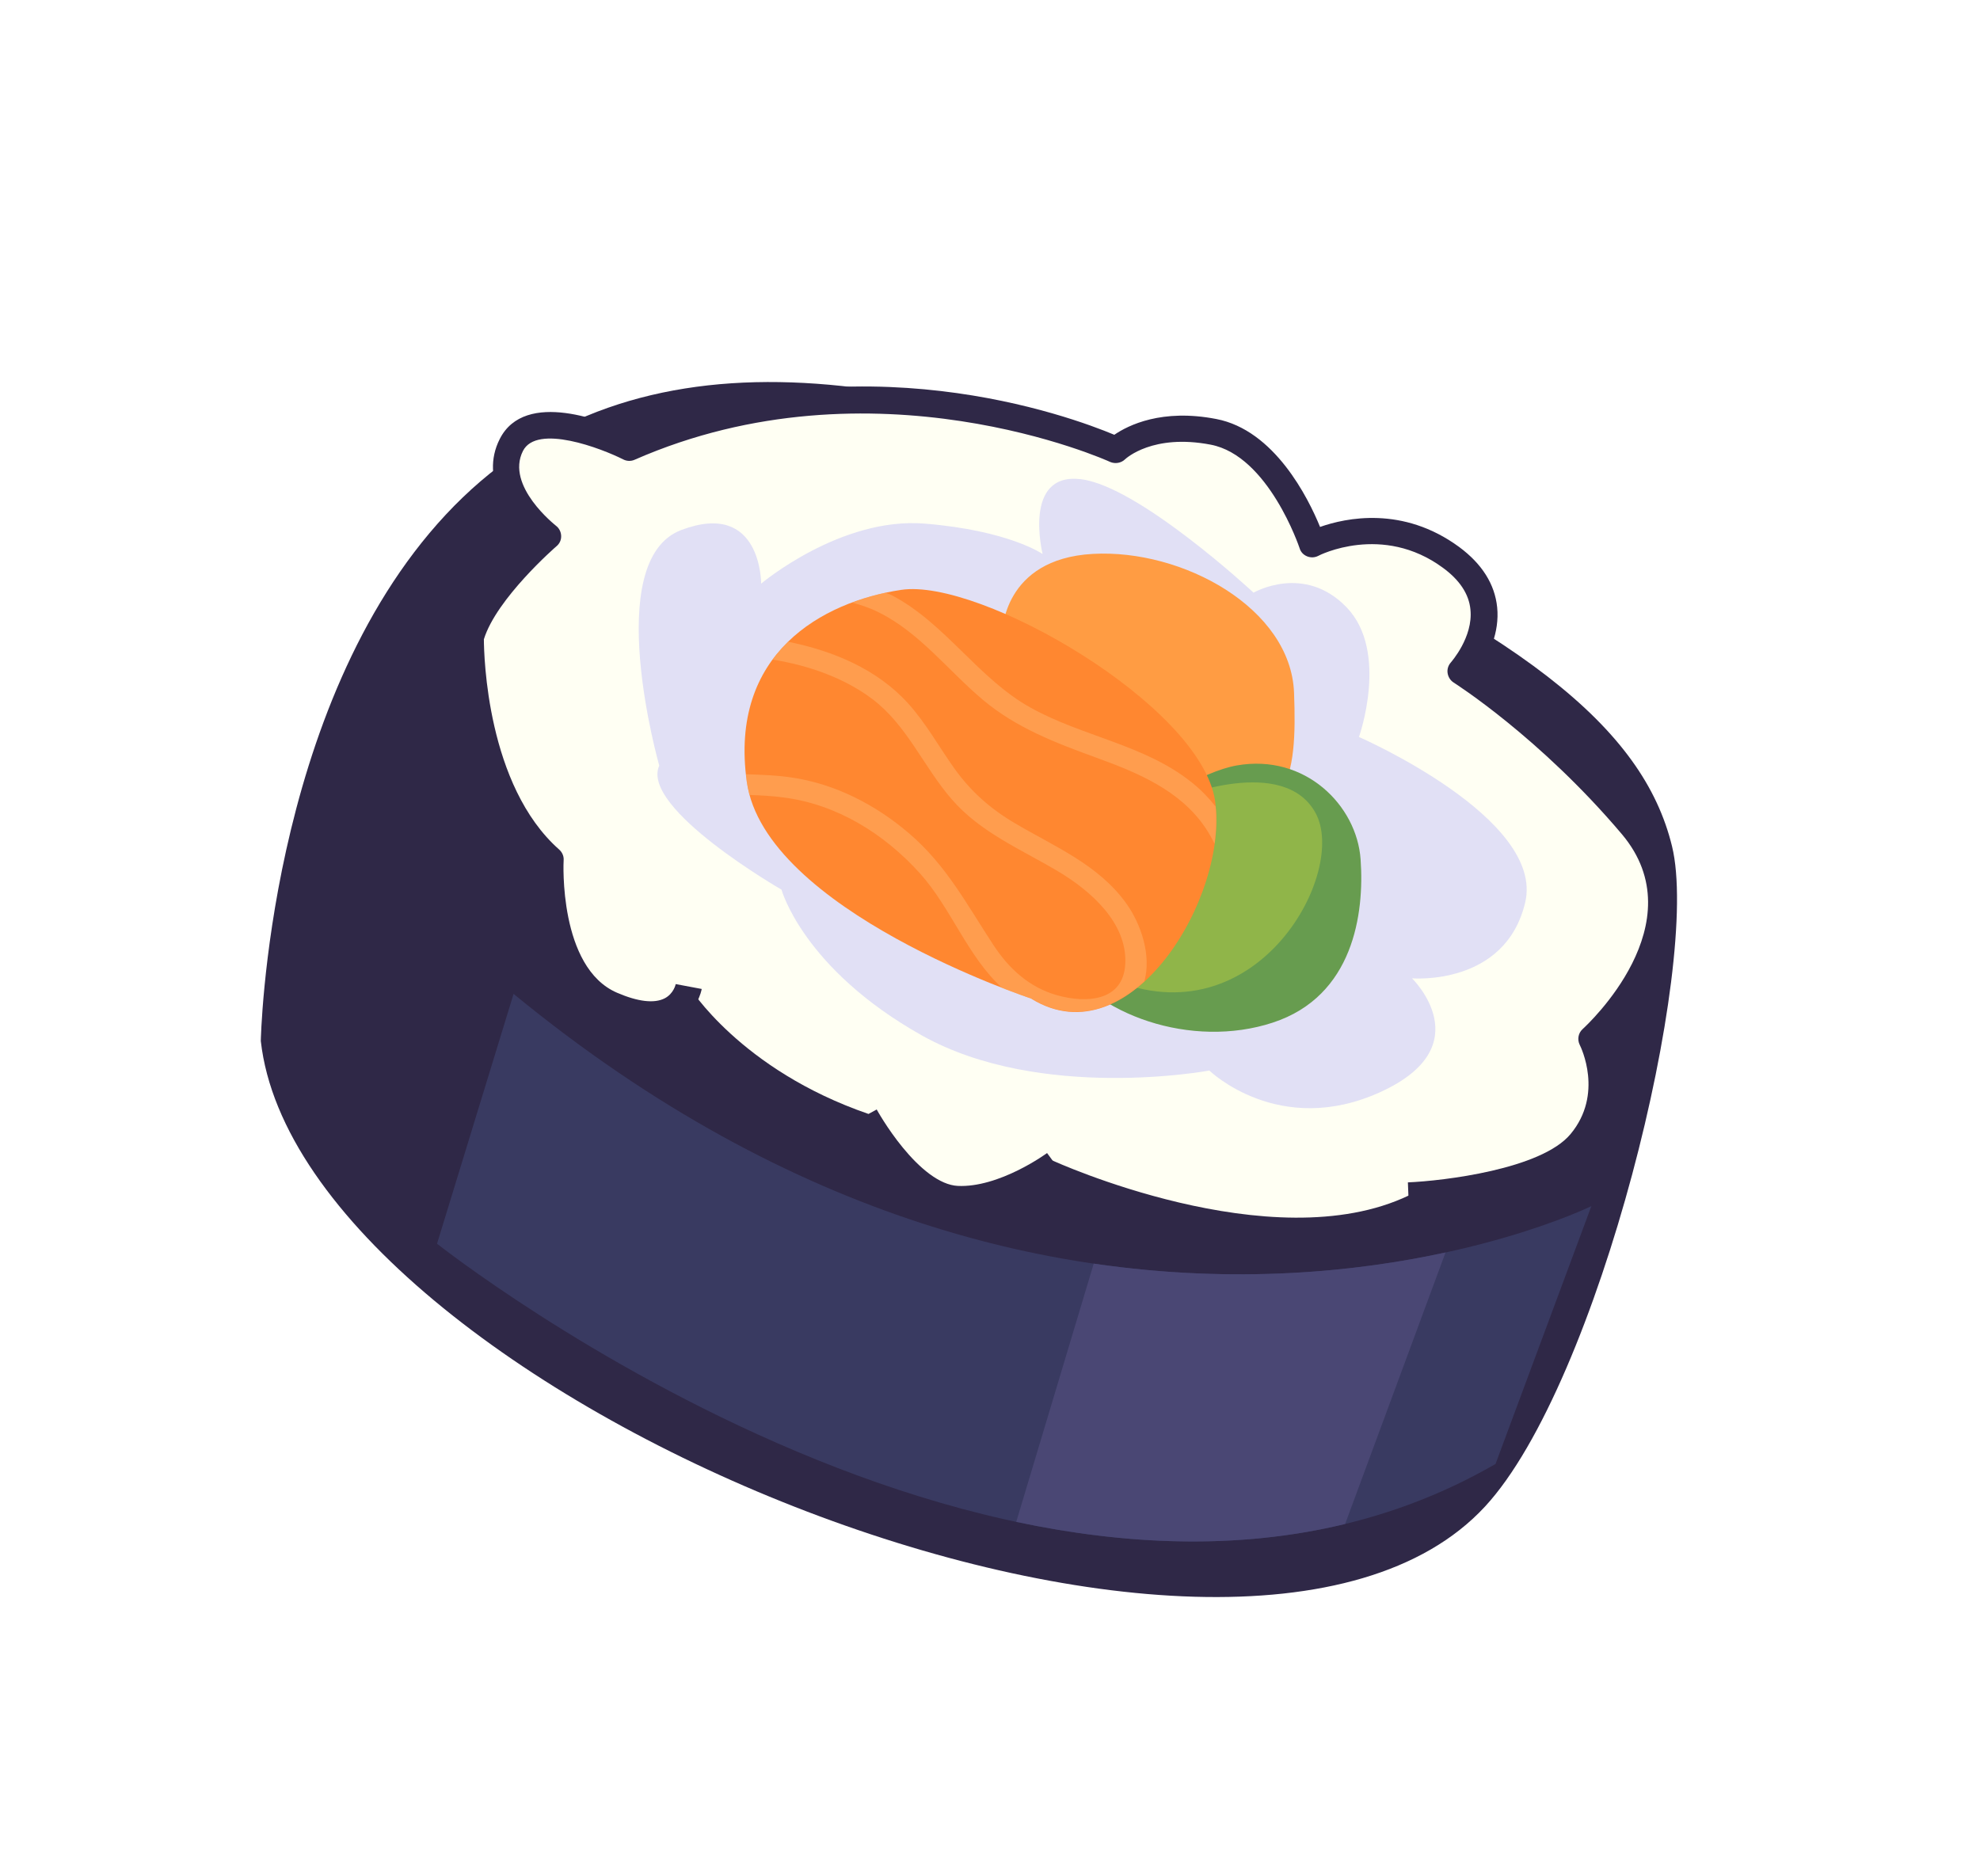
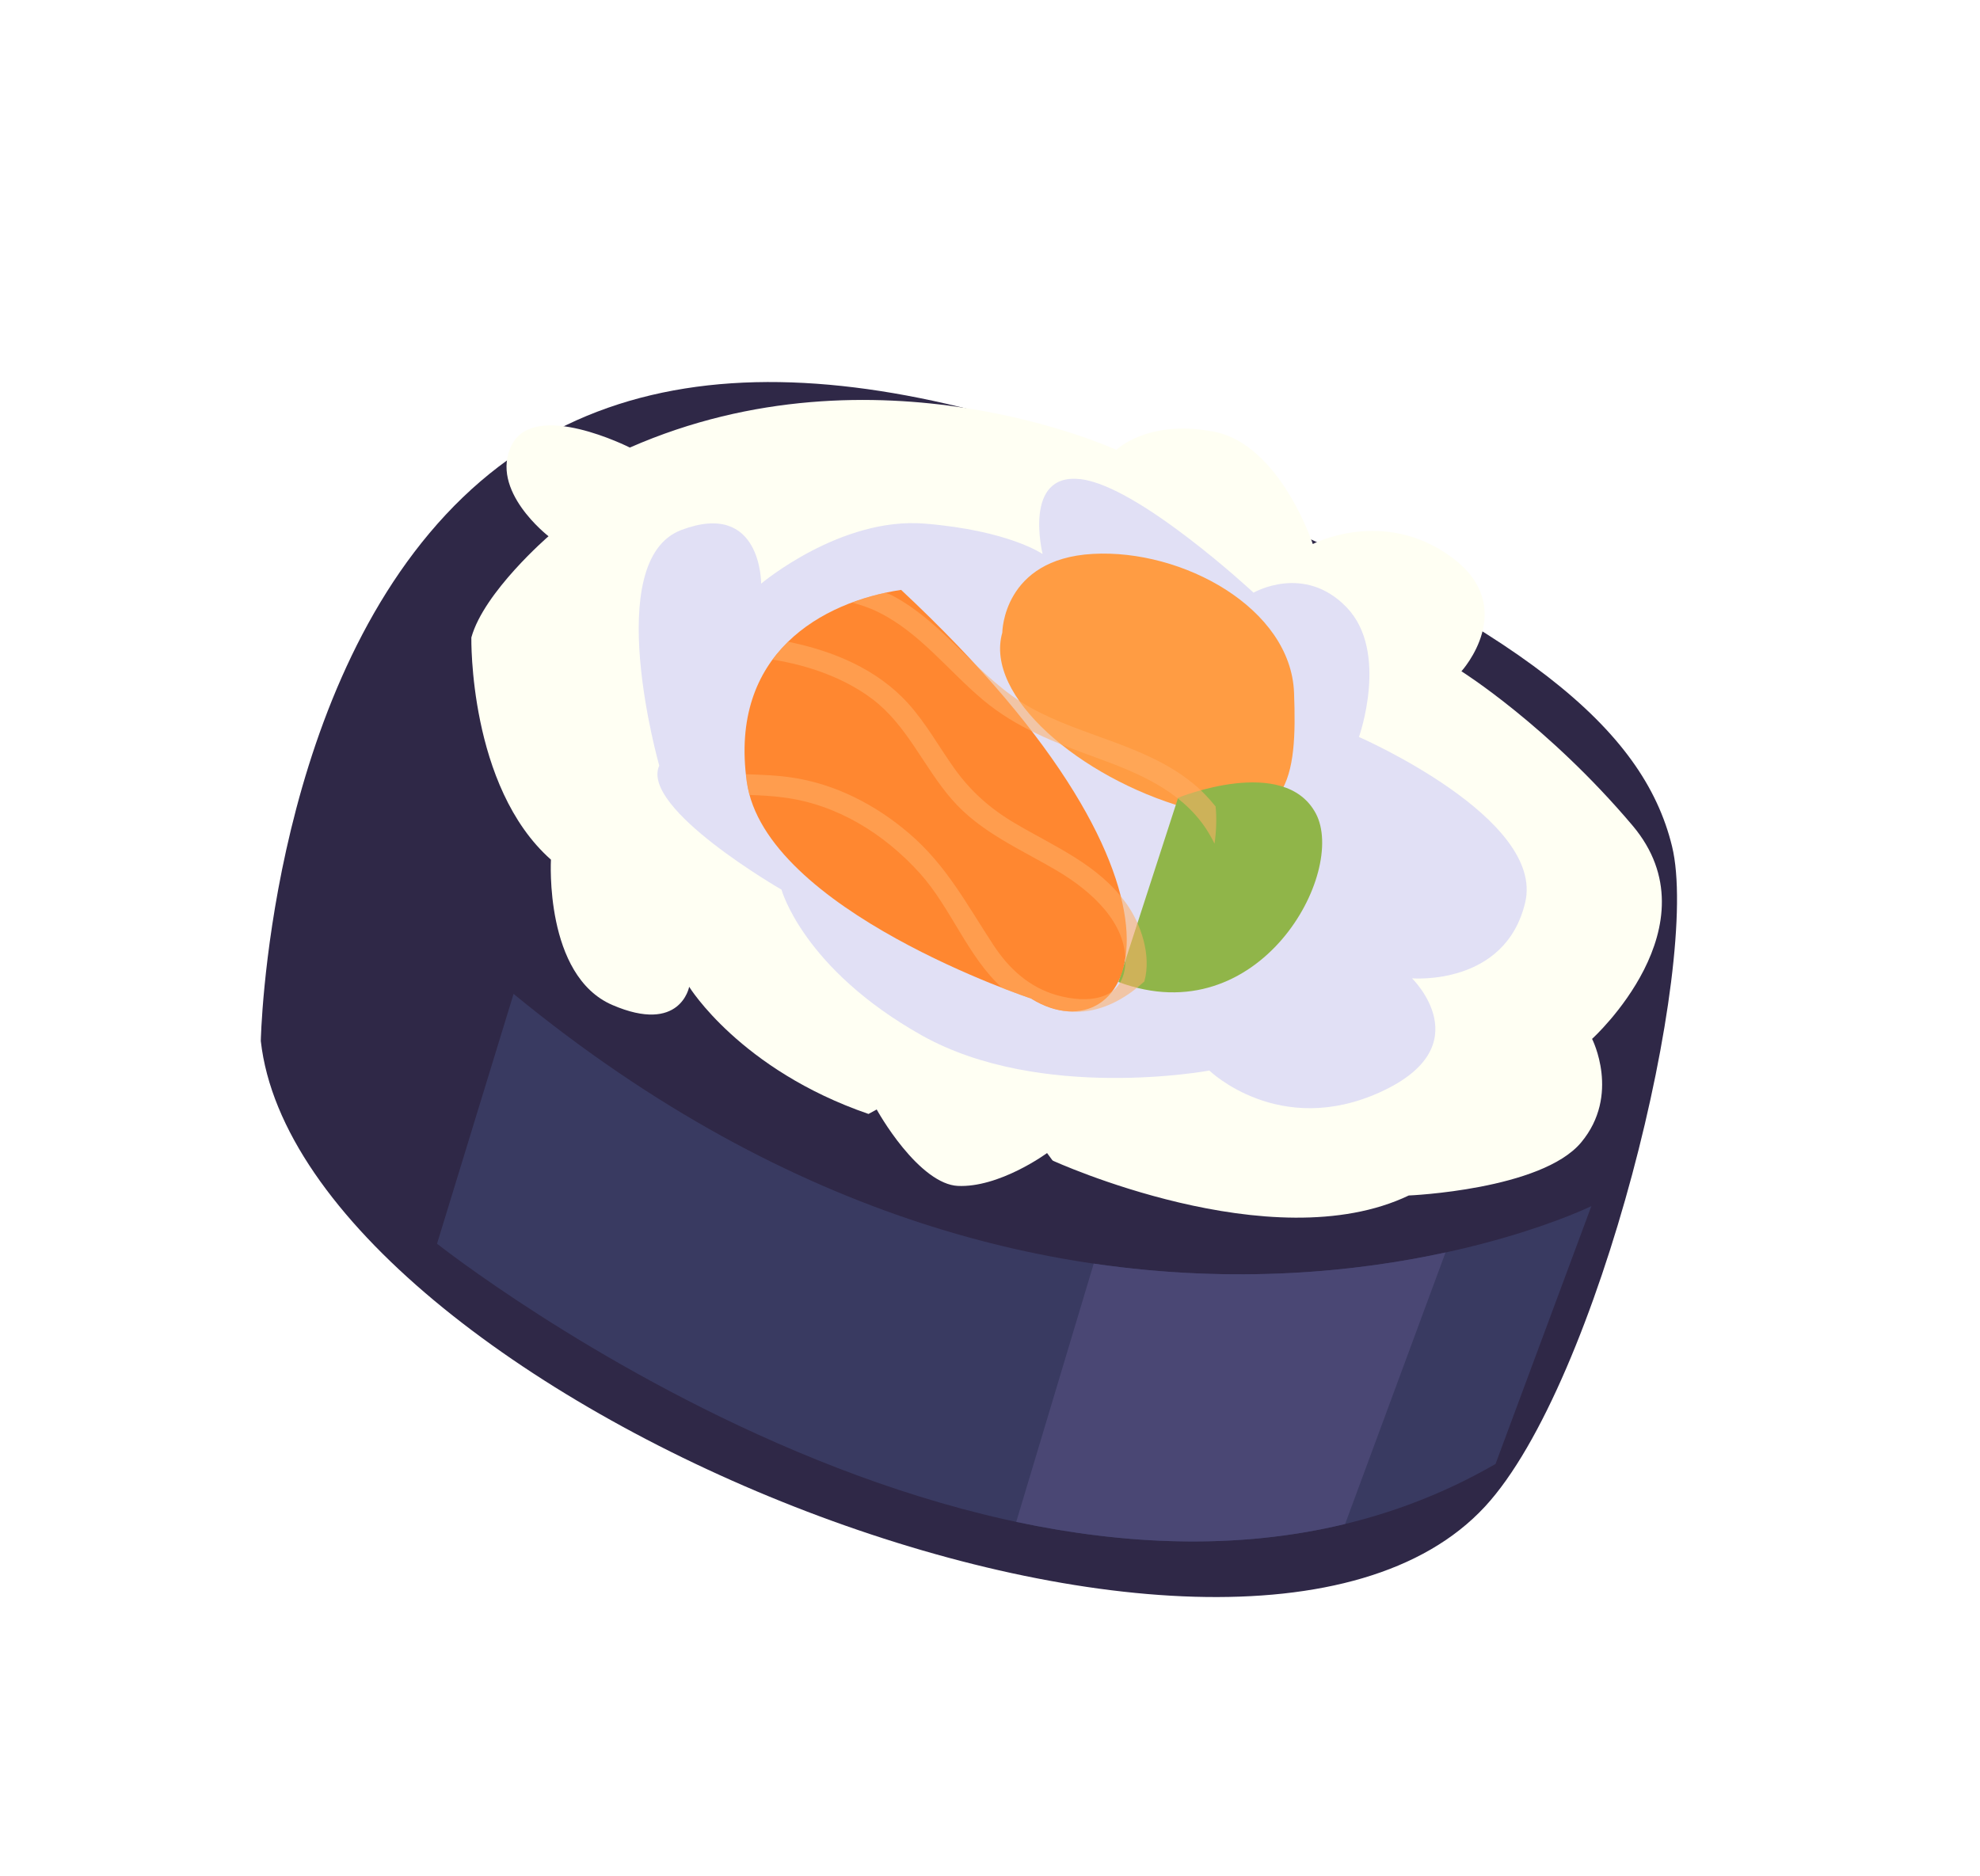
<svg xmlns="http://www.w3.org/2000/svg" width="287" height="272" viewBox="0 0 287 272" fill="none">
  <g filter="url(#filter0_d_109_959)">
    <path d="M91.799 214.826C54.88 196.126 31.311 171.493 28.788 148.925L28.722 148.433L28.714 147.77C28.76 145.644 29.982 95.488 57.929 65.546C59.481 63.896 61.124 62.293 62.847 60.759C63.163 59.343 63.661 57.962 64.331 56.64C65.96 53.424 71.119 46.181 83.787 48.156C95.264 43.883 108.532 42.524 123.19 44.132C139.871 43.785 153.797 47.744 160.86 50.262C165.9 48.231 171.744 47.781 177.854 48.956C179.864 49.344 181.861 50.04 183.754 50.999C188.519 53.413 192.682 57.527 196.139 63.261C201.811 62.754 207.236 63.811 212.275 66.364C213.803 67.137 215.285 68.06 216.708 69.096C223.518 74.093 225.419 80.07 225.832 84.176C225.876 84.542 225.897 84.897 225.906 85.274C240.2 95.409 247.944 105.406 250.91 117.596C255.958 138.291 239.907 201.768 221.685 221.507C209.889 234.271 189.559 239.561 162.903 236.804C140.76 234.528 114.818 226.516 91.787 214.849L91.799 214.826Z" fill="white" />
    <path d="M183.176 52.139C188.831 55.003 192.817 60.088 195.446 64.629C200.01 64.104 205.746 64.488 211.698 67.503C213.157 68.243 214.582 69.107 215.937 70.109C222.371 74.829 224.148 80.429 224.539 84.295C224.582 84.832 224.625 85.37 224.622 85.941C238.962 95.985 246.741 105.971 249.639 117.898C254.643 138.341 238.745 201.121 220.729 220.621C209.232 233.079 189.257 238.233 163.013 235.512C141.007 233.248 115.236 225.294 92.342 213.697C55.788 195.181 32.492 170.916 30.001 148.794L29.935 148.302L29.937 147.787C29.971 145.684 31.225 95.974 58.816 66.396C60.437 64.667 62.137 63.007 63.963 61.439C64.268 59.988 64.756 58.573 65.449 57.205C67.019 54.104 71.879 47.453 83.894 49.471C95.268 45.175 108.422 43.815 123.012 45.388C139.967 45.065 153.938 49.105 160.864 51.611C164.634 49.995 170.23 48.79 177.573 50.189C179.48 50.553 181.363 51.192 183.142 52.093M184.331 49.858C182.347 48.853 180.247 48.134 178.112 47.711C171.957 46.513 166.01 46.939 160.855 48.913C153.575 46.371 139.774 42.561 123.174 42.863C108.526 41.289 95.236 42.637 83.668 46.863C70.406 44.931 64.958 52.63 63.214 56.073C62.556 57.373 62.045 58.719 61.695 60.089C60.064 61.555 58.479 63.102 56.996 64.672C28.727 94.967 27.479 145.625 27.434 147.751L27.431 148.266L27.43 148.437L27.464 148.598L27.53 149.089C30.119 172.092 53.938 197.081 91.244 215.978C114.412 227.713 140.502 235.772 162.805 238.072C189.895 240.877 210.592 235.429 222.652 222.369C241.495 201.97 257.418 138.744 252.18 117.294C249.192 105.092 241.233 94.671 227.167 84.594C227.145 84.411 227.146 84.24 227.124 84.057C226.701 79.688 224.665 73.355 217.491 68.059C216.01 66.966 214.484 66.02 212.887 65.212C207.848 62.659 202.469 61.568 196.843 61.927C193.34 56.341 189.154 52.273 184.365 49.847L184.331 49.858Z" fill="white" />
    <path d="M37.803 147.646C37.803 147.646 38.719 99.112 64.62 71.342C90.521 43.573 130.687 48.847 175.672 68.424C220.645 87.967 238.175 102.234 242.361 119.427C246.569 136.63 231.745 197.29 215.259 215.129C179.24 254.105 43.526 198.741 37.803 147.646Z" fill="#2F2847" />
    <path d="M68.322 89.151C68.322 89.151 67.912 110.777 79.86 121.357C79.86 121.357 78.88 138.168 88.758 142.426C98.636 146.685 99.895 139.787 99.895 139.787C99.895 139.787 107.274 151.806 125.863 158.213C125.863 158.213 132.102 169.654 138.719 169.998C145.313 170.329 152.555 164.971 152.555 164.971C152.555 164.971 184.316 179.541 204.2 170.043C204.2 170.043 223.432 169.24 229.184 162.354C234.936 155.468 230.771 147.341 230.771 147.341C230.771 147.341 248.885 130.928 236.637 116.414C224.401 101.935 211.833 94.05 211.833 94.05C211.833 94.05 220.284 84.777 210.41 77.512C200.537 70.248 190.289 75.601 190.289 75.601C190.289 75.601 185.563 61.172 175.959 59.316C166.354 57.46 161.816 61.952 161.816 61.952C161.816 61.952 127.113 45.892 91.295 61.617C91.295 61.617 77.522 54.641 74.184 61.231C70.846 67.821 79.51 74.474 79.51 74.474C79.51 74.474 70.151 82.541 68.322 89.151Z" fill="#FFFFF3" />
    <path d="M125.886 158.224C125.886 158.224 132.125 169.666 138.742 170.009C145.337 170.341 152.578 164.983 152.578 164.983" stroke="#2F2847" stroke-width="2.716" stroke-linejoin="round" />
-     <path d="M87.287 143.857C78.303 139.306 77.882 125.883 77.924 122.18C66.128 110.961 66.386 90.031 66.39 89.116C66.391 88.945 66.415 88.785 66.462 88.636C67.953 83.26 73.757 77.231 76.629 74.503C73.968 71.894 69.448 66.28 72.439 60.374C76.124 53.1 87.851 57.894 91.317 59.535C124.108 45.543 155.279 57.149 161.518 59.765C163.538 58.381 168.409 55.948 176.289 57.476C184.728 59.086 189.616 68.897 191.342 73.124C195.042 71.817 203.339 70.032 211.504 76.03C214.818 78.483 216.677 81.43 217.014 84.781C217.384 88.464 215.766 91.714 214.51 93.628C218.417 96.323 228.279 103.668 238.038 115.231C248.161 127.207 239.64 141.258 232.975 147.854C234.023 150.706 235.668 157.527 230.584 163.605C224.371 171.061 205.047 171.931 204.224 171.973L204.073 168.142C209.195 167.929 223.402 166.243 227.647 161.144C232.479 155.339 229.142 148.519 228.983 148.21C228.599 147.442 228.764 146.494 229.396 145.926C230.085 145.301 245.972 130.568 235.088 117.662C223.169 103.573 210.841 95.781 210.716 95.689C210.237 95.389 209.92 94.884 209.831 94.324C209.743 93.763 209.917 93.192 210.308 92.76C210.331 92.715 213.562 89.108 213.137 85.081C212.92 82.851 211.571 80.82 209.168 79.059C200.365 72.566 191.172 77.25 191.081 77.318C190.576 77.579 189.993 77.598 189.468 77.39C188.921 77.17 188.534 76.745 188.377 76.207C188.332 76.069 183.874 62.808 175.492 61.198C167.109 59.588 163.227 63.18 163.066 63.328C162.503 63.874 161.633 64.007 160.926 63.706C160.584 63.532 126.575 48.196 91.972 63.391C91.456 63.617 90.862 63.603 90.337 63.337C87.213 61.754 77.812 58.139 75.803 62.106C73.227 67.191 80.536 72.9 80.593 72.957C81.048 73.302 81.32 73.841 81.34 74.424C81.36 75.007 81.117 75.543 80.669 75.918C80.577 75.987 71.964 83.487 70.138 89.41C70.149 91.765 70.565 110.629 81.056 119.898C81.489 120.289 81.749 120.851 81.7 121.456C81.676 121.616 80.956 137.011 89.453 140.656C92.464 141.952 94.841 142.239 96.354 141.458C97.638 140.791 97.942 139.455 97.942 139.397L101.711 140.103C101.664 140.423 101.054 143.266 98.211 144.806C95.62 146.187 92.169 145.986 87.938 144.158C87.687 144.031 87.459 143.915 87.208 143.788L87.287 143.857Z" fill="#2F2847" />
    <path d="M95.559 107.73C95.559 107.73 87.083 78.021 98.732 73.578C110.404 69.146 110.329 81.343 110.329 81.343C110.329 81.343 121.834 71.64 134.05 72.642C146.265 73.643 151.128 77.052 151.128 77.052C151.128 77.052 148.184 65.216 156.627 66.198C165.07 67.179 181.702 82.653 181.702 82.653C181.702 82.653 189.052 78.382 195.203 84.793C201.377 91.216 196.98 103.573 196.98 103.573C196.98 103.573 223.966 115.352 221.078 127.557C218.202 139.74 204.673 138.56 204.673 138.56C204.673 138.56 214.773 148.375 200.072 155.055C185.393 161.746 175.293 151.93 175.293 151.93C175.293 151.93 150.862 156.49 133.628 146.843C116.405 137.173 113.275 125.702 113.275 125.702C113.275 125.702 92.863 113.958 95.536 107.776L95.559 107.73Z" fill="#E1E0F5" />
    <path d="M145.285 88.419C145.285 88.419 145.352 77.766 158.388 77.033C171.424 76.301 187.097 84.9 187.571 97.146C188.044 109.391 186.924 118.165 171.788 113.822C156.652 109.479 142.596 97.688 145.296 88.397L145.285 88.419Z" fill="#FF9C43" />
-     <path d="M179.273 107.7C189.182 105.957 196.676 113.506 197.218 121.317C197.783 129.139 196.2 141.146 184.486 144.983C172.736 148.831 158.655 143.933 153.305 135.206C147.955 126.478 169.364 109.443 179.273 107.7Z" fill="#679C4F" />
    <path d="M170.766 112.387C170.766 112.387 186.129 106.1 190.714 114.64C195.3 123.181 182.567 146.732 162.11 139.092L170.766 112.387Z" fill="#90B549" />
-     <path d="M149.534 141.519C149.534 141.519 110.836 128.707 108.247 110.06C105.647 91.436 119.198 83.973 130.616 82.249C142.045 80.503 174.083 98.995 176.126 112.838C178.145 126.67 163.904 150.316 149.545 141.553L149.534 141.519Z" fill="#FF8730" />
+     <path d="M149.534 141.519C149.534 141.519 110.836 128.707 108.247 110.06C105.647 91.436 119.198 83.973 130.616 82.249C178.145 126.67 163.904 150.316 149.545 141.553L149.534 141.519Z" fill="#FF8730" />
    <path d="M123.495 84.088C124.808 84.438 126.132 84.879 127.386 85.514C133.361 88.483 137.47 94.003 142.501 98.214C147.327 102.263 152.997 104.419 158.851 106.553C164.852 108.733 171.046 111.269 174.756 116.787C175.244 117.521 175.663 118.278 176.047 119.046C176.309 117.173 176.375 115.344 176.201 113.651C175.202 112.4 174.076 111.228 172.812 110.215C165.96 104.681 156.889 103.525 149.343 99.301C141.729 95.043 137.004 87.062 129.228 83.009C128.955 82.87 128.681 82.789 128.407 82.65C126.771 82.996 125.122 83.479 123.495 84.088Z" fill="#FFAF66" fill-opacity="0.55" />
    <path d="M163.244 127.689C159.193 122.055 152.896 119.495 147.118 116.081C143.608 114.017 140.751 111.51 138.368 108.182C136.121 105.038 134.264 101.633 131.661 98.739C127.149 93.731 120.75 91.091 114.229 89.765C113.425 90.561 112.688 91.449 111.998 92.36C117.195 93.187 122.375 95.009 126.44 98.071C131.496 101.893 133.854 107.873 137.922 112.57C142.126 117.45 148.013 119.859 153.426 123.088C158.087 125.879 163.435 130.536 163.107 136.502C162.793 141.93 157.419 142.188 153.252 141.023C149.188 139.882 146.219 137.145 143.962 133.681C140.163 127.888 137.163 122.157 131.803 117.579C126.955 113.404 121.026 110.344 114.641 109.43C112.505 109.122 110.333 109.053 108.138 108.973C108.182 109.339 108.18 109.682 108.247 110.06C108.347 110.712 108.48 111.353 108.649 111.982C110.283 112.037 111.929 112.125 113.54 112.339C121.297 113.317 128.156 117.594 133.35 123.349C137.874 128.391 140.249 135.411 145.255 139.953C147.868 140.961 149.534 141.518 149.534 141.518C155.357 145.07 161.174 143.317 165.872 139.02C166.92 135.253 165.412 130.707 163.244 127.689Z" fill="#FFAF66" fill-opacity="0.55" />
    <path d="M230.668 171.585C230.668 171.585 156.331 208.087 74.443 140.818L63.348 177.033C63.348 177.033 151.373 246.78 216.777 208.963L230.668 171.585Z" fill="#393A61" />
    <path d="M147.309 217.358C162.884 220.663 179.205 221.48 194.977 217.664L209.53 178.301C196.872 181.058 179.234 182.955 158.536 179.92L147.297 217.381L147.309 217.358Z" fill="#4A4774" />
  </g>
  <defs>
    <filter id="filter0_d_109_959" x="24.166" y="42.226" width="232.29" height="203.094" filterUnits="userSpaceOnUse" color-interpolation-filters="sRGB">
      <feFlood flood-opacity="0" result="BackgroundImageFix" />
      <feColorMatrix in="SourceAlpha" type="matrix" values="0 0 0 0 0 0 0 0 0 0 0 0 0 0 0 0 0 0 127 0" result="hardAlpha" />
      <feOffset dy="3.265" />
      <feGaussianBlur stdDeviation="1.632" />
      <feComposite in2="hardAlpha" operator="out" />
      <feColorMatrix type="matrix" values="0 0 0 0 0.275 0 0 0 0 0.157 0 0 0 0 0.125 0 0 0 0.3 0" />
      <feBlend mode="normal" in2="BackgroundImageFix" result="effect1_dropShadow_109_959" />
      <feBlend mode="normal" in="SourceGraphic" in2="effect1_dropShadow_109_959" result="shape" />
    </filter>
  </defs>
</svg>